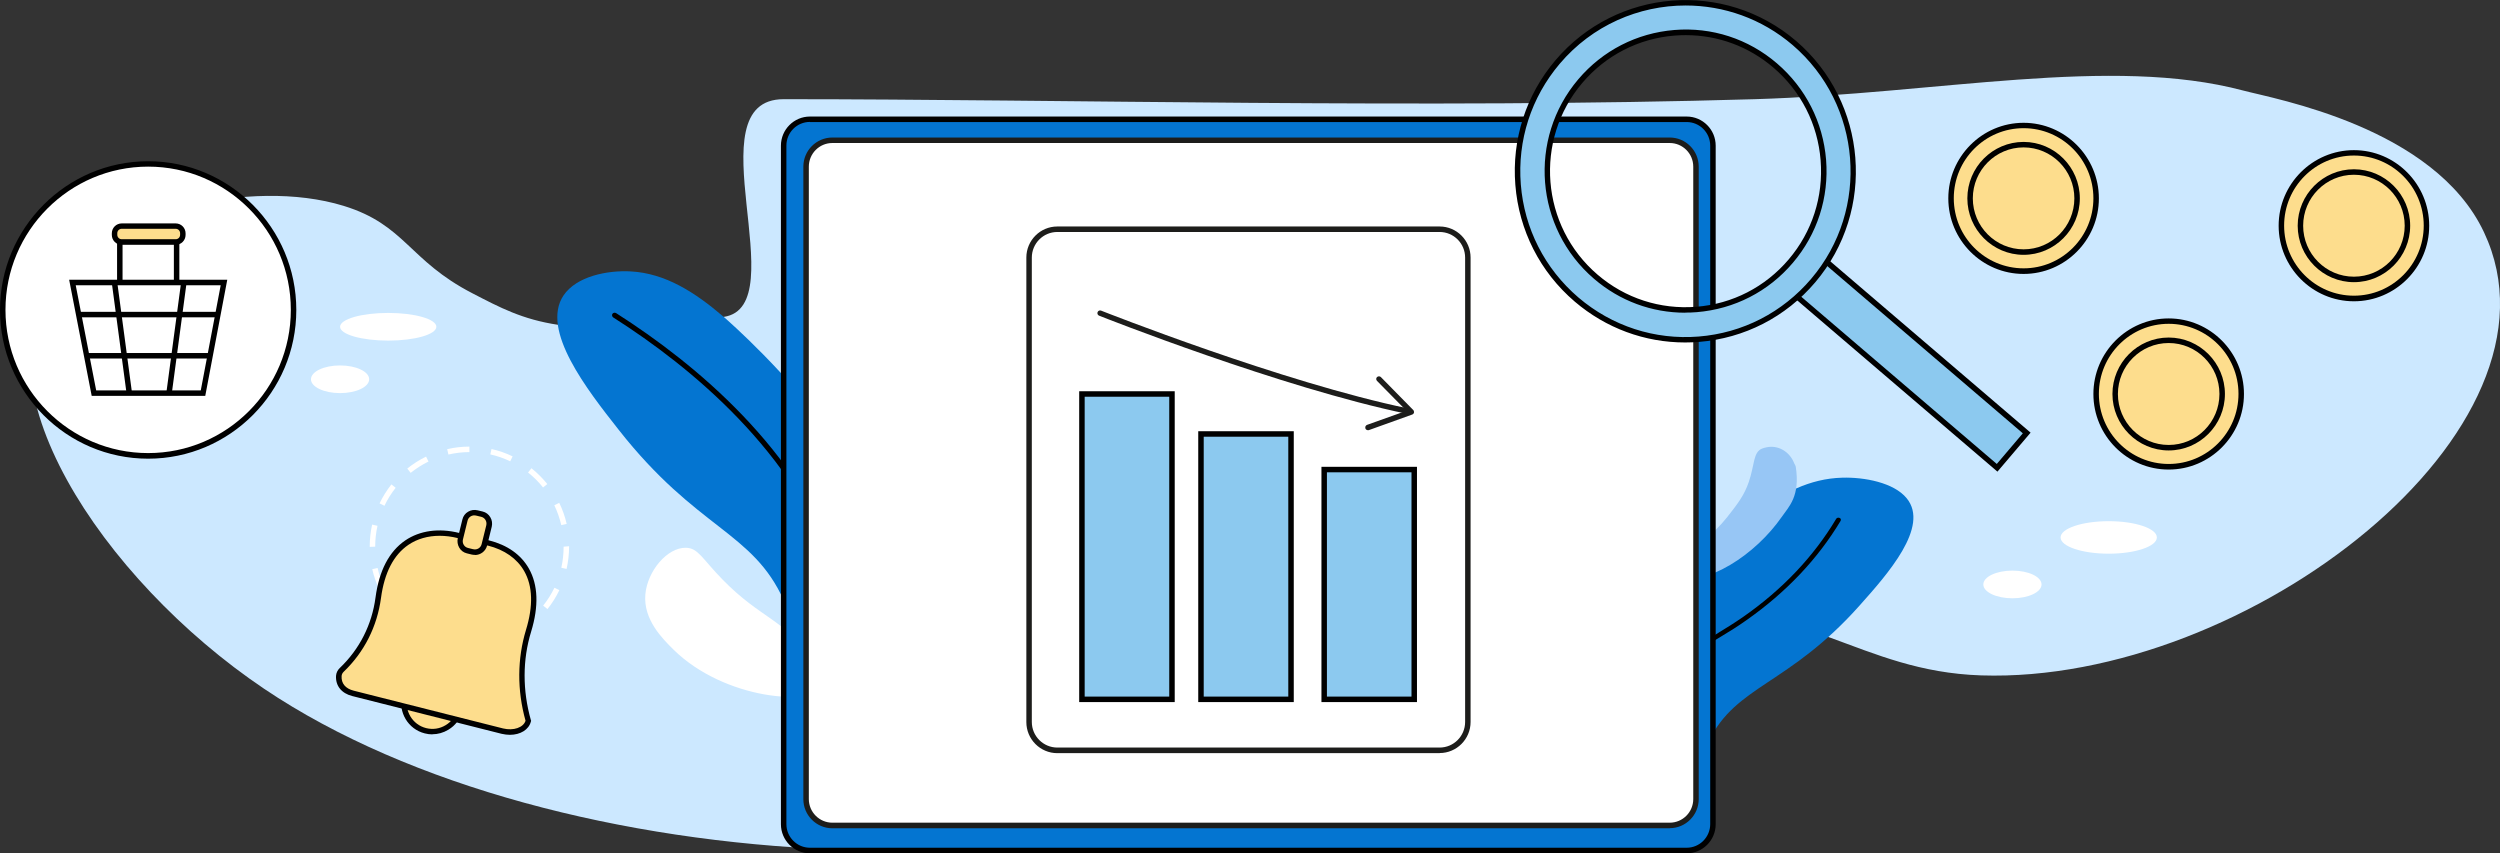
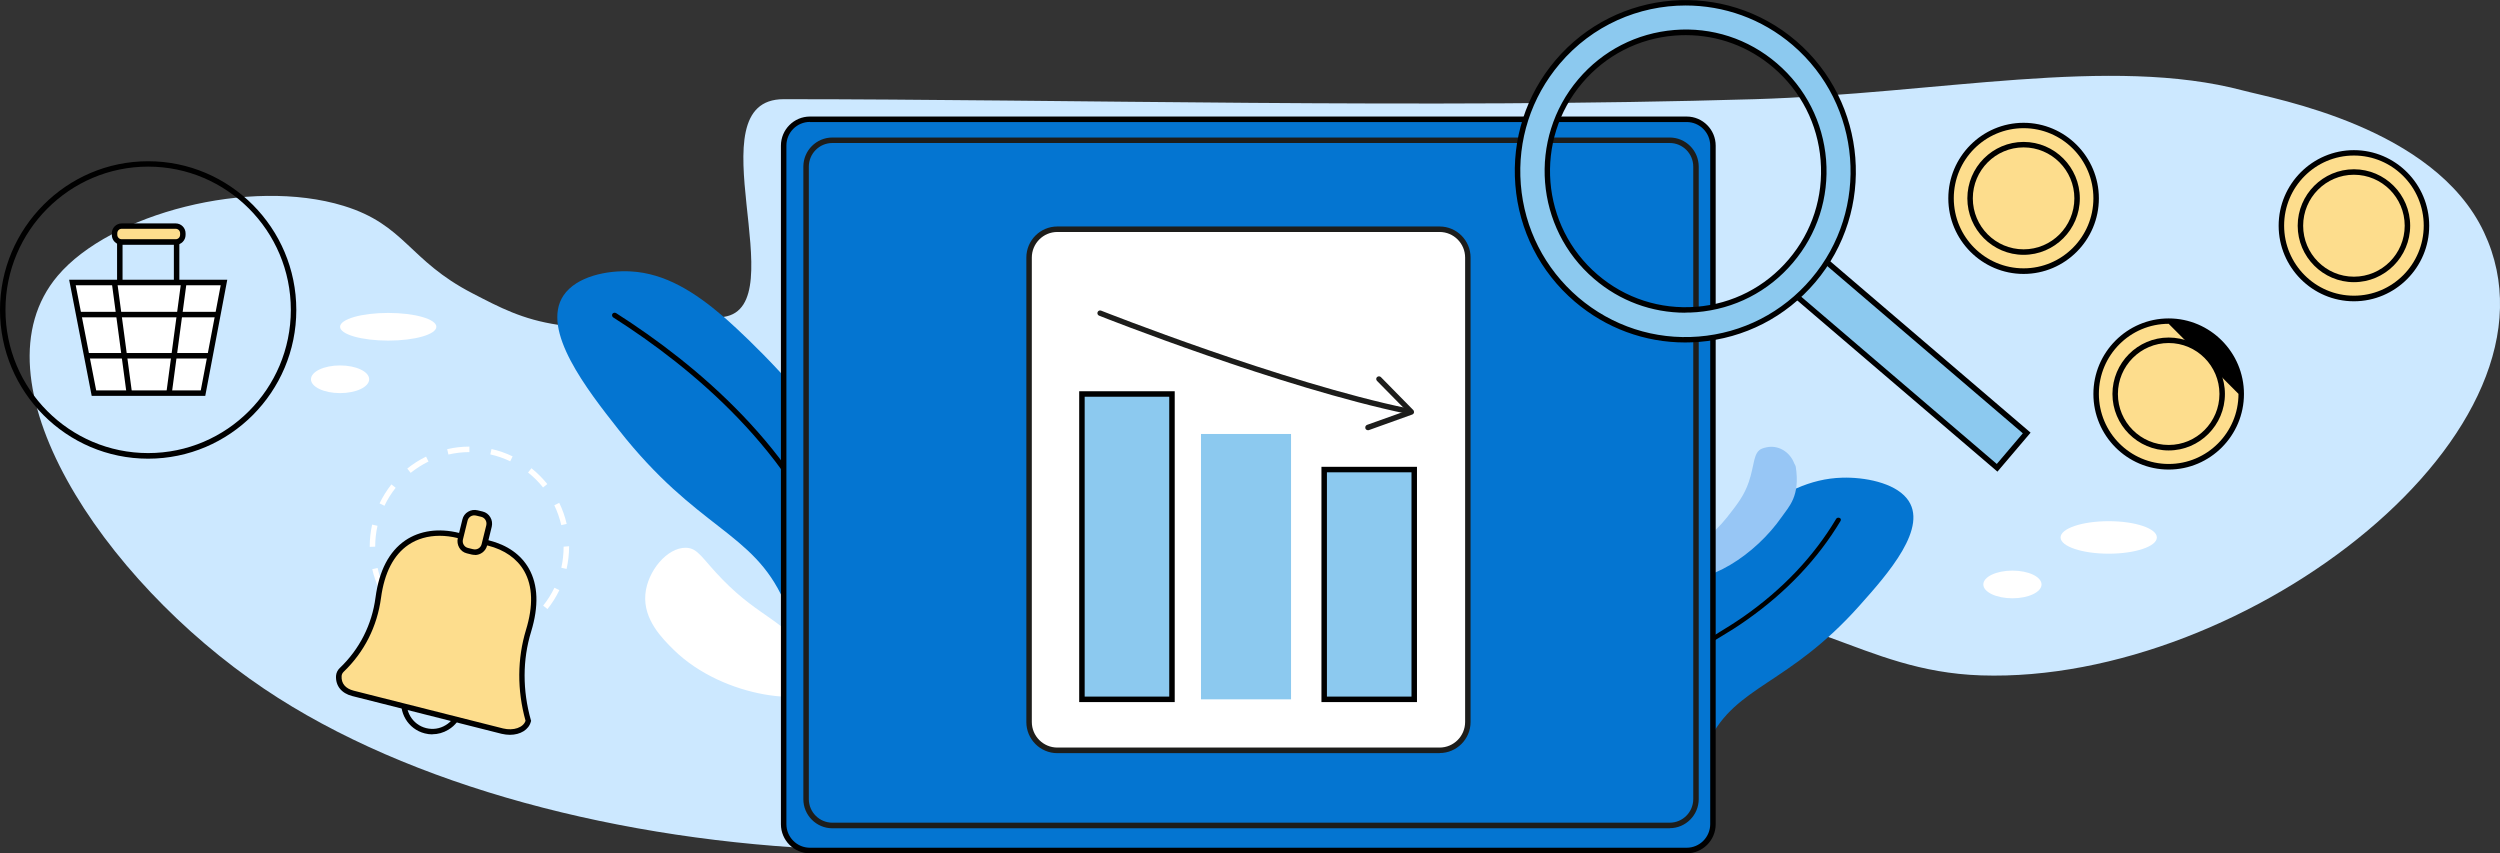
<svg xmlns="http://www.w3.org/2000/svg" width="375" height="128" viewBox="0 0 375 128" fill="none">
  <rect x="0" y="0" width="375" height="128" fill="#333333" stroke="none" />
  <g clip-path="url(#clip0_299_21)">
    <path d="M336.463 13.576C316.587 8.304 290.786 14.054 263.212 14.878C213.941 16.344 159.319 14.878 117.549 14.878C103.778 14.878 119.436 45.918 108.571 47.532C84.28 51.141 79.126 48.274 70.854 43.99C61.285 39.047 60.81 33.726 51.536 30.876C37.503 26.575 16.577 32.012 8.65 41.371C-4.481 56.907 15.182 86.86 39.621 103.319C83.262 132.696 167.296 135.991 209.296 109.976C219.817 103.468 230.354 93.467 249.524 91.819C270.992 89.974 278.821 100.7 297.171 101.309C337.037 102.611 386.571 64.404 372.587 34.813C365.152 19.046 341.272 14.861 336.463 13.576Z" fill="#CCE8FF" />
    <path d="M241.465 118.065C231.306 101.046 261.899 77.996 263.376 76.909C267.332 73.993 271.435 71.785 276.326 71.653C279.625 71.554 284.089 72.378 286.01 74.75C289.489 79.001 283.105 86.152 278.936 90.831C268.3 102.776 260.422 102.776 256.352 111.112C252.495 119.021 256.582 125.133 253.447 126.188C250.607 127.143 244.403 123.041 241.449 118.082L241.465 118.065Z" fill="#0475D1" />
    <path d="M247.916 118.279C247.817 118.279 247.735 118.246 247.735 118.181C246.635 109.053 248.917 102.067 254.514 97.405C255.728 96.4 256.811 95.74 258.059 94.983C259.06 94.373 260.209 93.681 261.686 92.643C267.545 88.541 272.239 83.598 275.62 77.947C275.653 77.881 275.752 77.848 275.85 77.881C275.932 77.897 275.982 77.963 275.932 78.046C272.535 83.73 267.808 88.705 261.916 92.841C260.439 93.879 259.29 94.571 258.272 95.197C256.992 95.971 255.974 96.597 254.776 97.586C249.245 102.183 246.996 109.102 248.08 118.164C248.08 118.23 248.014 118.296 247.932 118.312L247.916 118.279Z" fill="black" />
    <path d="M247.226 118.592L247.555 118.312C247.555 118.312 247.522 118.246 247.522 118.213C246.406 109.003 248.72 101.952 254.382 97.256C255.58 96.268 256.631 95.625 257.845 94.867L257.944 94.801C258.896 94.225 260.061 93.516 261.555 92.478C267.398 88.392 272.059 83.466 275.424 77.831C275.506 77.683 275.703 77.617 275.883 77.667C275.982 77.7 276.08 77.766 276.113 77.864C276.146 77.947 276.129 78.062 276.08 78.144C272.666 83.845 267.923 88.837 261.998 93.005C260.554 94.027 259.454 94.703 258.354 95.362C257.074 96.136 256.073 96.746 254.875 97.734C249.426 102.265 247.193 109.102 248.244 118.032L248.572 117.983L248.228 118.279C248.228 118.279 248.211 118.329 248.195 118.345C248.129 118.428 248.031 118.477 247.932 118.493L247.243 118.592H247.226Z" fill="black" />
    <path d="M133.65 99.069C143.579 78.227 110.163 48.916 108.554 47.532C104.238 43.825 99.79 40.992 94.62 40.712C91.124 40.514 86.463 41.437 84.526 44.32C81.046 49.51 88.12 58.522 92.765 64.42C104.582 79.479 112.904 79.66 117.581 90.089C122.029 99.975 117.992 107.471 121.356 108.839C124.426 110.091 130.777 105.148 133.666 99.102L133.65 99.069Z" fill="#0475D1" />
    <path d="M128.102 96.449C128.02 96.416 127.954 96.35 127.938 96.268C127.544 92.709 126.723 89.15 125.509 85.674C119.256 67.699 103.877 54.963 92.059 47.434C91.961 47.368 91.912 47.252 91.977 47.17C92.043 47.088 92.174 47.071 92.289 47.137C104.156 54.7 119.633 67.518 125.919 85.608C127.134 89.101 127.954 92.692 128.365 96.284C128.365 96.4 128.299 96.466 128.168 96.466C128.135 96.466 128.102 96.466 128.069 96.449H128.102Z" fill="black" />
    <path d="M128.135 96.68H128.102C128.102 96.68 128.053 96.647 128.036 96.647C127.905 96.581 127.807 96.465 127.774 96.334C127.38 92.775 126.559 89.216 125.361 85.756C119.141 67.831 103.778 55.128 92.01 47.631C91.895 47.566 91.83 47.45 91.813 47.335C91.797 47.236 91.813 47.137 91.879 47.055C92.01 46.89 92.256 46.857 92.453 46.989C104.353 54.584 119.863 67.435 126.165 85.558C127.396 89.101 128.217 92.709 128.611 96.268C128.611 96.383 128.594 96.482 128.512 96.548C128.447 96.63 128.332 96.68 128.201 96.68H128.168H128.135ZM128.168 96.251C127.774 92.758 126.953 89.2 125.739 85.674C125.345 84.553 124.918 83.433 124.458 82.346C124.902 83.417 125.328 84.488 125.706 85.591C126.92 89.101 127.741 92.676 128.135 96.235C128.135 96.235 128.135 96.235 128.151 96.235L128.168 96.251Z" fill="black" />
    <path d="M250.624 86.876C256.138 87.964 263.327 83.186 267.25 77.551C268.366 75.953 270.04 74.421 269.367 70.022C269.334 69.824 269.203 69.676 269.137 69.511C268.481 67.781 266.741 66.694 264.936 67.106C264.69 67.155 264.476 67.221 264.312 67.287C262.966 67.814 263.196 69.725 262.326 72.279C261.62 74.355 260.586 75.64 259.093 77.551C254.694 83.104 248.621 84.669 249.163 86.135C249.261 86.366 249.54 86.662 250.624 86.876Z" fill="#97C6F5" />
    <path d="M123.457 102.907C122.062 105.955 108.686 105 101.004 97.421C99.379 95.806 96.475 92.956 96.803 89.15C97.115 85.641 100.085 82.132 102.859 82.165C104.73 82.181 105.305 83.796 108.423 86.975C114.167 92.841 117.614 92.824 121.668 98.789C123.129 100.93 123.835 102.018 123.441 102.891L123.457 102.907Z" fill="white" />
    <path d="M316.308 83.054C320.296 83.054 323.529 81.963 323.529 80.616C323.529 79.269 320.296 78.177 316.308 78.177C312.319 78.177 309.086 79.269 309.086 80.616C309.086 81.963 312.319 83.054 316.308 83.054Z" fill="white" />
    <path d="M58.233 51.091C62.221 51.091 65.454 50.162 65.454 49.015C65.454 47.869 62.221 46.939 58.233 46.939C54.244 46.939 51.011 47.869 51.011 49.015C51.011 50.162 54.244 51.091 58.233 51.091Z" fill="white" />
    <path d="M301.865 89.743C304.276 89.743 306.23 88.814 306.23 87.667C306.23 86.521 304.276 85.591 301.865 85.591C299.453 85.591 297.499 86.521 297.499 87.667C297.499 88.814 299.453 89.743 301.865 89.743Z" fill="white" />
    <path d="M51.011 58.967C53.422 58.967 55.377 58.037 55.377 56.891C55.377 55.744 53.422 54.815 51.011 54.815C48.6 54.815 46.645 55.744 46.645 56.891C46.645 58.037 48.6 58.967 51.011 58.967Z" fill="white" />
    <path d="M70.427 97.009V96.185C71.494 96.185 72.545 96.07 73.579 95.823L73.759 96.63C72.676 96.877 71.56 97.009 70.427 97.009ZM67.096 96.647C66.012 96.4 64.946 96.021 63.928 95.543L64.289 94.801C65.241 95.263 66.242 95.609 67.276 95.839L67.096 96.647ZM76.91 95.526L76.549 94.785C77.501 94.324 78.404 93.747 79.225 93.088L79.734 93.731C78.864 94.439 77.912 95.032 76.894 95.526H76.91ZM61.105 93.747C60.235 93.055 59.431 92.248 58.742 91.374L59.382 90.864C60.038 91.688 60.793 92.445 61.63 93.104L61.121 93.747H61.105ZM82.113 91.358L81.473 90.847C82.13 90.023 82.704 89.117 83.164 88.162L83.902 88.524C83.426 89.529 82.819 90.485 82.113 91.374V91.358ZM56.953 88.541C56.46 87.536 56.083 86.465 55.837 85.377L56.641 85.196C56.87 86.234 57.232 87.239 57.691 88.195L56.953 88.557V88.541ZM85.002 85.344L84.198 85.163C84.428 84.125 84.543 83.071 84.543 82L85.363 81.934V82C85.363 83.12 85.232 84.24 84.986 85.344H85.002ZM55.459 82.033V82C55.459 80.879 55.574 79.775 55.82 78.688L56.624 78.869C56.395 79.891 56.28 80.945 56.28 82L55.459 82.033ZM84.198 78.787C83.952 77.749 83.607 76.744 83.147 75.788L83.886 75.426C84.378 76.431 84.756 77.502 85.002 78.589L84.198 78.77V78.787ZM57.675 75.871L56.936 75.508C57.412 74.503 58.019 73.548 58.709 72.658L59.349 73.169C58.692 73.993 58.118 74.915 57.675 75.854V75.871ZM81.457 73.119C80.8 72.296 80.045 71.538 79.208 70.879L79.717 70.236C80.587 70.928 81.391 71.735 82.097 72.609L81.457 73.119ZM61.597 70.928L61.089 70.285C61.959 69.577 62.91 68.984 63.912 68.49L64.273 69.231C63.321 69.692 62.434 70.269 61.597 70.928ZM76.533 69.198C75.581 68.737 74.58 68.391 73.546 68.16L73.726 67.353C74.826 67.6 75.876 67.962 76.894 68.457L76.533 69.198ZM67.26 68.177L67.079 67.369C68.162 67.122 69.279 66.99 70.411 66.99V67.814C69.344 67.814 68.294 67.946 67.276 68.177H67.26Z" fill="white" />
    <path d="M253.02 17.876H121.488C119.312 17.876 117.549 19.646 117.549 21.83V123.634C117.549 125.818 119.312 127.588 121.488 127.588H253.02C255.195 127.588 256.959 125.818 256.959 123.634V21.83C256.959 19.646 255.195 17.876 253.02 17.876Z" fill="#0475D1" />
    <path d="M253.003 128H121.488C119.091 128 117.138 126.039 117.138 123.634V21.847C117.138 19.441 119.091 17.481 121.488 17.481H253.003C255.4 17.481 257.353 19.441 257.353 21.847V123.634C257.353 126.039 255.4 128 253.003 128ZM121.488 18.288C119.534 18.288 117.959 19.886 117.959 21.83V123.617C117.959 125.578 119.551 127.16 121.488 127.16H253.003C254.957 127.16 256.532 125.562 256.532 123.617V21.847C256.532 19.886 254.94 18.305 253.003 18.305H121.488V18.288Z" fill="black" />
-     <path d="M250.476 21.039H124.852C122.677 21.039 120.913 22.81 120.913 24.994V119.877C120.913 122.061 122.677 123.832 124.852 123.832H250.476C252.652 123.832 254.415 122.061 254.415 119.877V24.994C254.415 22.81 252.652 21.039 250.476 21.039Z" fill="white" />
    <path d="M250.46 124.243H124.852C122.456 124.243 120.503 122.283 120.503 119.877V24.994C120.503 22.588 122.456 20.628 124.852 20.628H250.46C252.856 20.628 254.809 22.588 254.809 24.994V119.861C254.809 122.266 252.856 124.227 250.46 124.227V124.243ZM124.852 21.451C122.899 21.451 121.324 23.049 121.324 24.994V119.861C121.324 121.822 122.916 123.403 124.852 123.403H250.46C252.413 123.403 253.988 121.805 253.988 119.861V24.994C253.988 23.033 252.396 21.451 250.46 21.451H124.852Z" fill="#1D1D1B" />
    <path d="M215.943 34.385H158.58C156.242 34.385 154.346 36.288 154.346 38.636V108.311C154.346 110.659 156.242 112.562 158.58 112.562H215.943C218.282 112.562 220.178 110.659 220.178 108.311V38.636C220.178 36.288 218.282 34.385 215.943 34.385Z" fill="white" />
    <path d="M215.943 112.974H158.597C156.037 112.974 153.952 110.882 153.952 108.311V38.636C153.952 36.065 156.037 33.973 158.597 33.973H215.943C218.504 33.973 220.588 36.065 220.588 38.636V108.295C220.588 110.865 218.504 112.958 215.943 112.958V112.974ZM158.597 34.797C156.48 34.797 154.773 36.527 154.773 38.636V108.295C154.773 110.42 156.496 112.134 158.597 112.134H215.943C218.061 112.134 219.768 110.404 219.768 108.295V38.636C219.768 36.51 218.044 34.797 215.943 34.797H158.597Z" fill="#1D1D1B" />
    <path d="M175.798 59.098H162.29V104.901H175.798V59.098Z" fill="#8CC9EF" />
    <path d="M176.208 105.313H161.88V58.687H176.208V105.313ZM162.7 104.489H175.387V59.51H162.7V104.489Z" fill="black" />
    <path d="M193.655 65.096H180.147V104.901H193.655V65.096Z" fill="#8CC9EF" />
-     <path d="M194.065 105.313H179.737V64.684H194.065V105.313ZM180.557 104.489H193.244V65.507H180.557V104.489Z" fill="black" />
    <path d="M212.119 70.434H198.611V104.901H212.119V70.434Z" fill="#8CC9EF" />
    <path d="M212.546 105.313H198.218V70.022H212.546V105.313ZM199.038 104.489H211.725V70.846H199.038V104.489Z" fill="black" />
-     <path d="M165.014 46.972C165.014 46.972 192.982 58.093 212.136 61.866L165.014 46.972Z" fill="white" />
    <path d="M211.167 62.081C211.167 62.081 211.118 62.081 211.085 62.081C192.161 58.159 165.146 47.467 164.867 47.351C164.653 47.269 164.555 47.022 164.637 46.824C164.719 46.61 164.965 46.511 165.162 46.593C165.425 46.692 192.391 57.368 211.249 61.273C211.463 61.323 211.61 61.537 211.561 61.751C211.528 61.949 211.348 62.081 211.151 62.081H211.167Z" fill="#1D1D1B" />
    <path d="M204.815 64.255C204.733 64.041 204.848 63.81 205.062 63.728L210.97 61.619L206.555 57.138C206.391 56.973 206.391 56.709 206.555 56.561C206.719 56.413 206.982 56.413 207.13 56.561L211.988 61.504C212.086 61.603 212.119 61.751 212.103 61.883C212.07 62.015 211.971 62.13 211.84 62.179L205.324 64.519C205.324 64.519 205.177 64.552 205.094 64.519C204.963 64.486 204.848 64.387 204.799 64.255H204.815Z" fill="#1D1D1B" />
    <path d="M273.138 38.563L268.699 43.793L299.57 70.195L304.009 64.965L273.138 38.563Z" fill="#8CC9EF" />
    <path d="M299.616 70.747L268.12 43.809L273.093 37.96L304.589 64.898L299.616 70.747ZM269.269 43.727L299.518 69.594L303.424 64.997L273.175 39.13L269.269 43.727Z" fill="black" />
    <path d="M269.154 6.442C258.568 -2.62 242.68 -1.335 233.653 9.292C224.626 19.919 225.906 35.868 236.492 44.929C247.079 53.991 262.966 52.706 271.993 42.079C281.02 31.452 279.74 15.504 269.154 6.442ZM268.612 39.179C261.177 47.928 248.096 48.982 239.381 41.519C230.666 34.055 229.615 20.924 237.05 12.176C244.485 3.427 257.566 2.373 266.282 9.836C274.997 17.299 276.047 30.431 268.612 39.179Z" fill="#8CC9EF" />
    <path d="M252.774 51.371C246.701 51.371 240.891 49.23 236.213 45.242C231.01 40.794 227.843 34.566 227.301 27.729C226.76 20.891 228.893 14.252 233.325 9.029C242.483 -1.746 258.666 -3.048 269.4 6.129C280.134 15.323 281.431 31.568 272.289 42.343C267.857 47.566 261.653 50.745 254.842 51.289C254.153 51.339 253.447 51.371 252.757 51.371H252.774ZM252.839 0.824C245.831 0.824 238.856 3.79 233.965 9.556C229.681 14.614 227.597 21.04 228.122 27.663C228.647 34.286 231.716 40.3 236.755 44.617C241.794 48.917 248.211 51.009 254.793 50.482C261.391 49.955 267.381 46.874 271.681 41.816C280.544 31.386 279.281 15.652 268.891 6.755C264.23 2.768 258.535 0.824 252.839 0.824ZM252.79 46.907C247.768 46.907 242.975 45.144 239.118 41.832C230.239 34.237 229.172 20.809 236.739 11.896C240.399 7.579 245.519 4.959 251.149 4.498C256.779 4.037 262.244 5.816 266.544 9.507C270.844 13.197 273.454 18.321 273.914 23.972C274.357 29.623 272.601 35.11 268.924 39.427C265.264 43.743 260.143 46.363 254.514 46.824C253.939 46.874 253.365 46.89 252.79 46.89V46.907ZM252.856 5.272C252.314 5.272 251.756 5.289 251.198 5.338C245.782 5.767 240.858 8.304 237.346 12.439C230.075 21.007 231.109 33.907 239.644 41.206C243.78 44.748 249.032 46.445 254.448 46.017C259.864 45.589 264.788 43.051 268.3 38.916C271.829 34.764 273.52 29.492 273.093 24.055C272.666 18.618 270.139 13.675 266.019 10.149C262.31 6.969 257.698 5.272 252.872 5.272H252.856Z" fill="black" />
-     <path d="M64.847 109.761C67.204 109.761 69.115 107.843 69.115 105.478C69.115 103.112 67.204 101.194 64.847 101.194C62.49 101.194 60.58 103.112 60.58 105.478C60.58 107.843 62.49 109.761 64.847 109.761Z" fill="#FDDD8D" />
    <path d="M64.847 110.157C64.47 110.157 64.092 110.107 63.715 110.008C61.22 109.382 59.694 106.829 60.317 104.324C60.613 103.105 61.368 102.084 62.451 101.441C63.518 100.798 64.781 100.601 65.98 100.914C67.194 101.21 68.212 101.968 68.852 103.039C69.492 104.11 69.689 105.379 69.377 106.581C69.082 107.801 68.327 108.822 67.243 109.465C66.505 109.91 65.684 110.14 64.847 110.14V110.157ZM64.847 101.606C64.158 101.606 63.485 101.787 62.878 102.166C61.991 102.693 61.368 103.55 61.121 104.538C60.613 106.598 61.86 108.707 63.928 109.218C64.929 109.465 65.963 109.316 66.85 108.773C67.736 108.245 68.359 107.389 68.606 106.4C68.852 105.395 68.704 104.357 68.163 103.468C67.621 102.578 66.784 101.952 65.799 101.705C65.487 101.622 65.175 101.589 64.864 101.589L64.847 101.606Z" fill="black" />
    <path d="M79.241 108.114C78.897 109.481 77.108 110.091 75.351 109.662L52.931 103.995C51.389 103.616 50.732 102.561 50.814 101.392C50.831 101.046 50.978 100.733 51.241 100.485C54.376 97.487 56.198 93.714 56.739 89.644C57.937 80.731 63.83 79.083 68.77 80.319L73.267 81.439C78.125 82.659 81.703 86.679 79.274 94.62C77.961 98.937 77.945 103.566 79.241 108.13V108.114Z" fill="#FDDD8D" />
    <path d="M76.5 110.223C76.106 110.223 75.68 110.173 75.253 110.074L52.833 104.407C51.224 103.995 50.322 102.874 50.404 101.375C50.437 100.93 50.634 100.518 50.962 100.205C53.933 97.372 55.787 93.714 56.329 89.612C56.87 85.591 58.364 82.725 60.793 81.061C62.976 79.578 65.832 79.182 68.868 79.94L73.365 81.061C76.106 81.753 78.158 83.202 79.34 85.295C80.718 87.75 80.833 90.93 79.668 94.752C78.371 98.97 78.371 103.566 79.635 108.031L79.668 108.13L79.635 108.229C79.323 109.465 78.043 110.223 76.484 110.223H76.5ZM65.947 80.369C64.191 80.369 62.582 80.83 61.269 81.72C59.037 83.235 57.658 85.921 57.15 89.694C56.575 93.978 54.638 97.816 51.536 100.782C51.356 100.963 51.257 101.177 51.241 101.408C51.175 102.512 51.815 103.286 53.046 103.599L75.466 109.267C77.025 109.646 78.503 109.135 78.831 108.114C77.551 103.533 77.584 98.821 78.897 94.488C79.996 90.897 79.914 87.931 78.634 85.674C77.567 83.796 75.68 82.461 73.168 81.835L68.671 80.715C67.736 80.484 66.817 80.369 65.93 80.369H65.947Z" fill="black" />
    <path d="M72.26 77.119L71.527 76.936C70.736 76.738 69.934 77.222 69.737 78.016L69.043 80.814C68.845 81.609 69.327 82.413 70.119 82.611L70.851 82.794C71.643 82.992 72.445 82.509 72.642 81.714L73.336 78.916C73.533 78.122 73.052 77.317 72.26 77.119Z" fill="#FDDD8D" />
    <path d="M71.232 83.235C71.084 83.235 70.936 83.219 70.772 83.186L70.034 83.005C69.541 82.889 69.131 82.576 68.885 82.148C68.638 81.72 68.556 81.209 68.671 80.715L69.361 77.914C69.475 77.419 69.787 77.007 70.214 76.76C70.641 76.497 71.15 76.431 71.642 76.546L72.397 76.728C72.889 76.843 73.3 77.156 73.546 77.584C73.808 78.013 73.874 78.523 73.759 79.018L73.07 81.819C72.856 82.675 72.085 83.252 71.248 83.252L71.232 83.235ZM70.969 82.379C71.543 82.527 72.118 82.181 72.249 81.604L72.939 78.803C73.004 78.523 72.971 78.243 72.824 77.996C72.676 77.749 72.446 77.584 72.167 77.518L71.412 77.337C71.133 77.271 70.854 77.304 70.608 77.452C70.362 77.601 70.198 77.831 70.132 78.111L69.443 80.912C69.377 81.192 69.41 81.472 69.558 81.72C69.705 81.967 69.935 82.132 70.214 82.197L70.953 82.379H70.969Z" fill="black" />
    <path d="M303.539 40.679C309.548 40.679 314.42 35.788 314.42 29.755C314.42 23.722 309.548 18.832 303.539 18.832C297.529 18.832 292.657 23.722 292.657 29.755C292.657 35.788 297.529 40.679 303.539 40.679Z" fill="#FDDD8D" />
    <path d="M303.539 41.09C297.318 41.09 292.247 35.999 292.247 29.755C292.247 23.511 297.318 18.42 303.539 18.42C309.759 18.42 314.831 23.511 314.831 29.755C314.831 35.999 309.759 41.09 303.539 41.09ZM303.539 19.227C297.761 19.227 293.067 23.939 293.067 29.739C293.067 35.538 297.761 40.25 303.539 40.25C309.316 40.25 314.01 35.538 314.01 29.739C314.01 23.939 309.316 19.227 303.539 19.227Z" fill="black" />
    <path d="M303.539 37.812C307.971 37.812 311.565 34.205 311.565 29.755C311.565 25.306 307.971 21.699 303.539 21.699C299.106 21.699 295.513 25.306 295.513 29.755C295.513 34.205 299.106 37.812 303.539 37.812Z" fill="#FDDD8D" />
    <path d="M303.539 38.224C298.894 38.224 295.103 34.418 295.103 29.755C295.103 25.093 298.894 21.287 303.539 21.287C308.184 21.287 311.975 25.093 311.975 29.755C311.975 34.418 308.184 38.224 303.539 38.224ZM303.539 22.11C299.337 22.11 295.923 25.538 295.923 29.755C295.923 33.973 299.337 37.4 303.539 37.4C307.74 37.4 311.154 33.973 311.154 29.755C311.154 25.538 307.74 22.11 303.539 22.11Z" fill="black" />
    <path d="M325.302 70.022C331.312 70.022 336.184 65.131 336.184 59.099C336.184 53.066 331.312 48.175 325.302 48.175C319.292 48.175 314.42 53.066 314.42 59.099C314.42 65.131 319.292 70.022 325.302 70.022Z" fill="#FDDD8D" />
-     <path d="M325.302 70.434C319.065 70.434 314.01 65.343 314.01 59.099C314.01 52.854 319.082 47.763 325.302 47.763C331.522 47.763 336.594 52.854 336.594 59.099C336.594 65.343 331.522 70.434 325.302 70.434ZM325.302 48.571C319.525 48.571 314.831 53.283 314.831 59.082C314.831 64.882 319.525 69.594 325.302 69.594C331.079 69.594 335.773 64.882 335.773 59.082C335.773 53.283 331.079 48.571 325.302 48.571Z" fill="black" />
+     <path d="M325.302 70.434C319.065 70.434 314.01 65.343 314.01 59.099C314.01 52.854 319.082 47.763 325.302 47.763C331.522 47.763 336.594 52.854 336.594 59.099C336.594 65.343 331.522 70.434 325.302 70.434ZM325.302 48.571C319.525 48.571 314.831 53.283 314.831 59.082C314.831 64.882 319.525 69.594 325.302 69.594C331.079 69.594 335.773 64.882 335.773 59.082Z" fill="black" />
    <path d="M325.302 67.155C329.735 67.155 333.328 63.548 333.328 59.099C333.328 54.649 329.735 51.042 325.302 51.042C320.869 51.042 317.276 54.649 317.276 59.099C317.276 63.548 320.869 67.155 325.302 67.155Z" fill="#FDDD8D" />
    <path d="M325.302 67.567C320.657 67.567 316.866 63.761 316.866 59.099C316.866 54.436 320.657 50.63 325.302 50.63C329.947 50.63 333.738 54.436 333.738 59.099C333.738 63.761 329.947 67.567 325.302 67.567ZM325.302 51.454C321.1 51.454 317.686 54.881 317.686 59.099C317.686 63.316 321.1 66.743 325.302 66.743C329.504 66.743 332.917 63.316 332.917 59.099C332.917 54.881 329.504 51.454 325.302 51.454Z" fill="black" />
    <path d="M353.089 44.781C359.099 44.781 363.971 39.89 363.971 33.858C363.971 27.825 359.099 22.934 353.089 22.934C347.079 22.934 342.207 27.825 342.207 33.858C342.207 39.89 347.079 44.781 353.089 44.781Z" fill="#FDDD8D" />
    <path d="M353.089 45.193C346.868 45.193 341.797 40.102 341.797 33.858C341.797 27.613 346.868 22.522 353.089 22.522C359.309 22.522 364.381 27.613 364.381 33.858C364.381 40.102 359.309 45.193 353.089 45.193ZM353.089 23.33C347.312 23.33 342.618 28.042 342.618 33.841C342.618 39.641 347.312 44.353 353.089 44.353C358.866 44.353 363.56 39.641 363.56 33.841C363.56 28.042 358.866 23.33 353.089 23.33Z" fill="black" />
    <path d="M353.089 41.914C357.522 41.914 361.115 38.307 361.115 33.858C361.115 29.408 357.522 25.801 353.089 25.801C348.657 25.801 345.063 29.408 345.063 33.858C345.063 38.307 348.657 41.914 353.089 41.914Z" fill="#FDDD8D" />
    <path d="M353.089 42.326C348.444 42.326 344.653 38.52 344.653 33.858C344.653 29.195 348.444 25.389 353.089 25.389C357.734 25.389 361.525 29.195 361.525 33.858C361.525 38.52 357.734 42.326 353.089 42.326ZM353.089 26.213C348.887 26.213 345.473 29.64 345.473 33.858C345.473 38.075 348.887 41.502 353.089 41.502C357.291 41.502 360.705 38.075 360.705 33.858C360.705 29.64 357.291 26.213 353.089 26.213Z" fill="black" />
-     <path d="M22.223 68.374C34.27 68.374 44.036 58.571 44.036 46.478C44.036 34.385 34.27 24.582 22.223 24.582C10.176 24.582 0.41 34.385 0.41 46.478C0.41 58.571 10.176 68.374 22.223 68.374Z" fill="white" />
    <path d="M22.223 68.803C9.963 68.803 0 58.785 0 46.495C0 34.204 9.979 24.186 22.223 24.186C34.467 24.186 44.446 34.204 44.446 46.495C44.446 58.785 34.467 68.803 22.223 68.803ZM22.223 24.994C10.422 24.994 0.821 34.632 0.821 46.478C0.821 58.324 10.422 67.962 22.223 67.962C34.024 67.962 43.625 58.324 43.625 46.478C43.625 34.632 34.024 24.994 22.223 24.994Z" fill="black" />
    <path d="M30.462 58.967H14.082L10.865 42.376H33.597L30.462 58.967Z" fill="white" />
    <path d="M30.79 59.379H13.754L10.373 41.964H34.089L30.79 59.379ZM14.427 58.555H30.117L33.105 42.787H11.358L14.427 58.555Z" fill="black" />
    <path d="M17.572 42.241L16.759 42.35L18.995 59.088L19.809 58.978L17.572 42.241Z" fill="black" />
    <path d="M27.189 42.175L24.953 58.913L25.766 59.022L28.003 42.285L27.189 42.175Z" fill="black" />
    <path d="M32.793 46.775H11.801V47.598H32.793V46.775Z" fill="black" />
    <path d="M31.512 52.953H12.999V53.777H31.512V52.953Z" fill="black" />
    <path d="M18.382 36.312H17.561V42.376H18.382V36.312Z" fill="black" />
    <path d="M26.901 36.312H26.08V42.376H26.901V36.312Z" fill="black" />
    <path d="M26.359 33.907H18.234C17.645 33.907 17.168 34.386 17.168 34.978V35.242C17.168 35.833 17.645 36.312 18.234 36.312H26.359C26.948 36.312 27.425 35.833 27.425 35.242V34.978C27.425 34.386 26.948 33.907 26.359 33.907Z" fill="#FDDD8D" />
    <path d="M26.359 36.724H18.251C17.43 36.724 16.774 36.049 16.774 35.242V34.994C16.774 34.171 17.447 33.512 18.251 33.512H26.359C27.179 33.512 27.836 34.187 27.836 34.994V35.242C27.836 36.065 27.163 36.724 26.359 36.724ZM18.251 34.319C17.89 34.319 17.594 34.615 17.594 34.978V35.225C17.594 35.587 17.89 35.884 18.251 35.884H26.359C26.72 35.884 27.015 35.587 27.015 35.225V34.978C27.015 34.615 26.72 34.319 26.359 34.319H18.251Z" fill="black" />
  </g>
  <defs>
    <clipPath id="clip0_299_21">
      <rect width="375" height="128" fill="white" />
    </clipPath>
  </defs>
</svg>